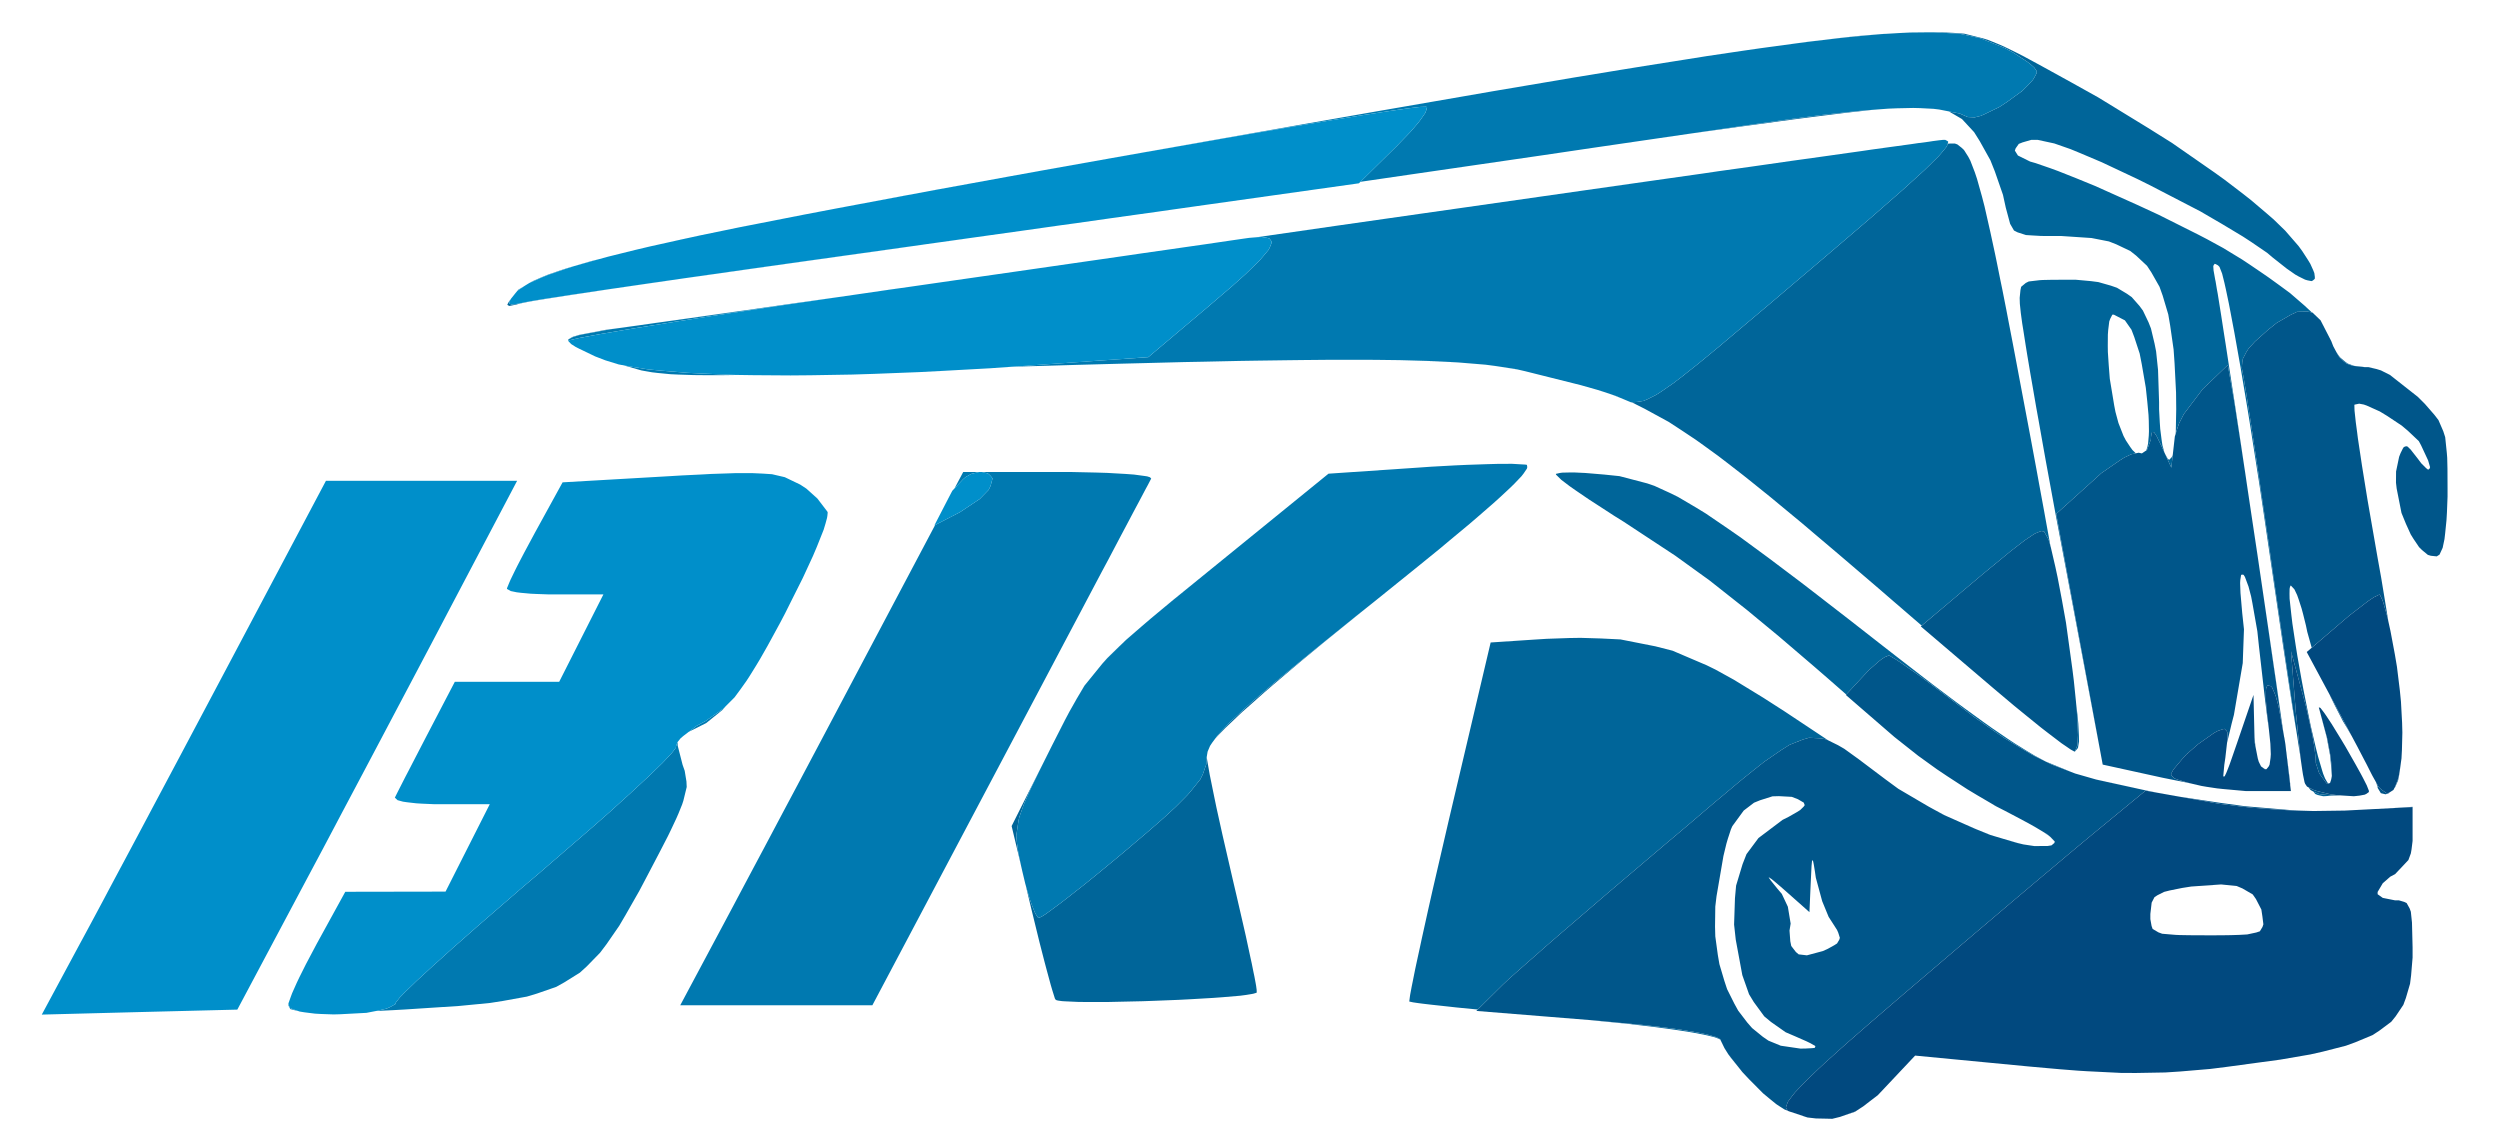
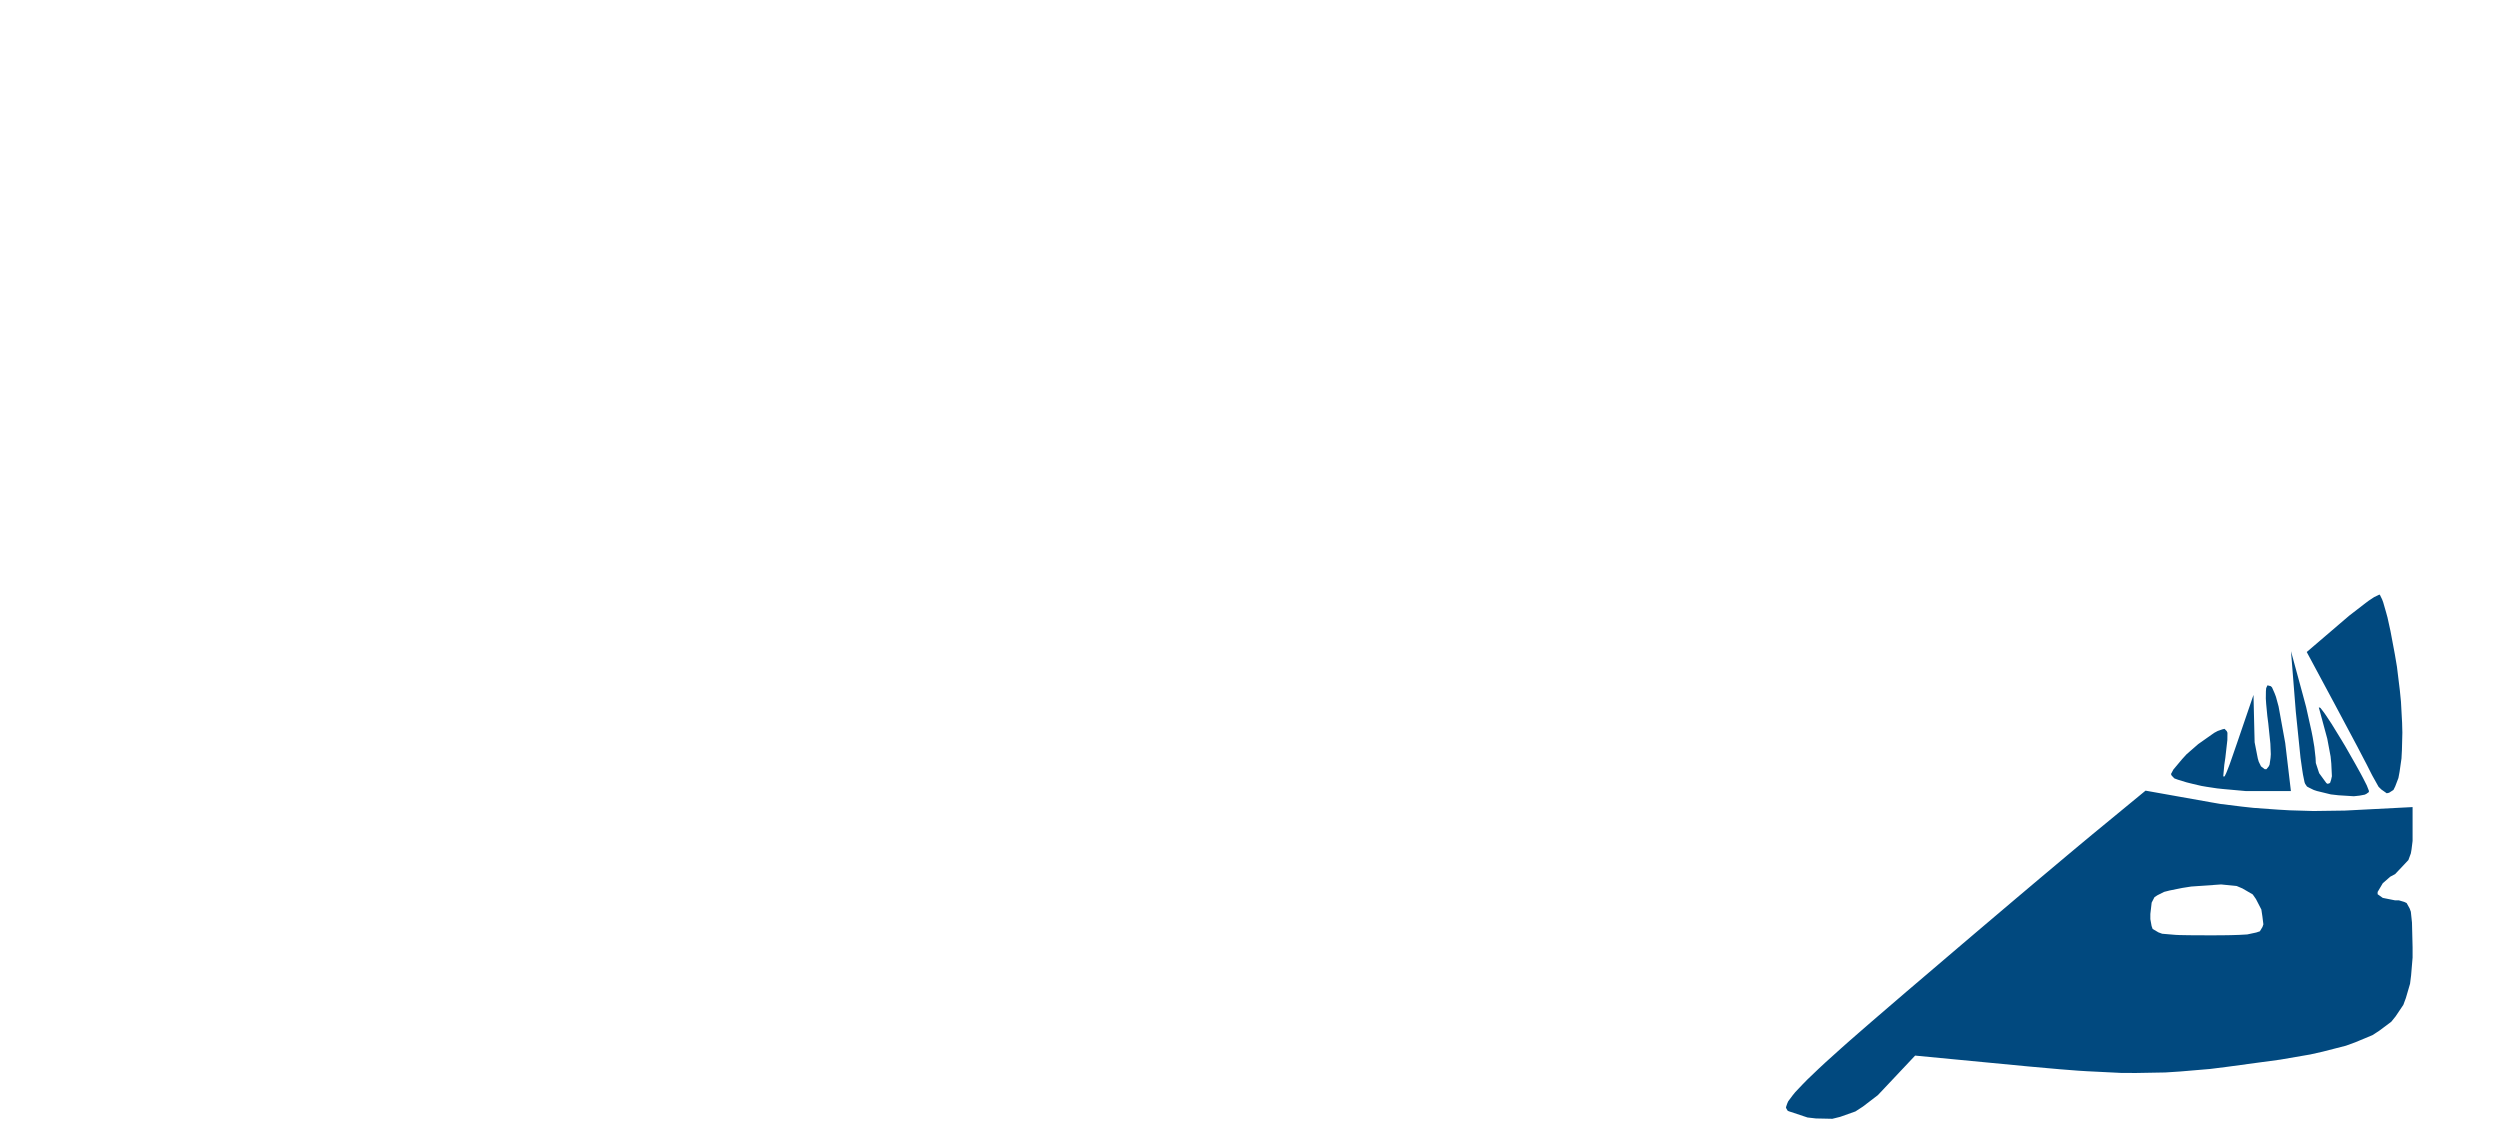
<svg xmlns="http://www.w3.org/2000/svg" width="286" height="131" viewBox="0 0 286 131">
  <g>
-     <path d="M 182.67,116.76 L 188.30,117.29 L 191.49,117.68 L 192.73,117.87 L 193.92,118.07 L 194.41,118.16 L 195.32,118.35 L 195.67,118.45 L 196.30,118.63 L 196.49,118.72 L 196.80,118.89 L 196.83,118.98 L 197.27,119.89 L 197.72,120.61 L 198.02,121.00 L 199.33,122.65 L 200.11,123.48 L 200.37,123.74 L 200.12,123.49 L 199.34,122.66 L 198.02,121.02 L 197.73,120.63 L 197.28,119.91 L 196.84,119.01 L 196.81,118.93 L 196.43,118.76 L 196.18,118.67 L 195.39,118.47 L 194.94,118.37 L 193.78,118.15 L 193.15,118.04 L 191.64,117.81 L 190.85,117.70 L 189.05,117.46 L 188.11,117.35 L 186.04,117.11 L 181.87,116.70 M 183.13,73.04 L 185.38,73.15 L 189.38,73.94 L 191.34,74.44 L 195.25,76.11 L 196.25,76.60 L 198.35,77.76 L 201.72,79.82 L 204.15,81.38 L 209.15,84.70 L 208.91,84.58 L 208.26,84.47 L 206.95,84.40 L 206.23,84.61 L 204.72,85.21 L 203.80,85.79 L 201.85,87.13 L 200.61,88.11 L 199.33,89.14 L 198.62,89.73 L 197.13,90.98 L 196.29,91.68 L 194.56,93.15 L 193.59,93.98 L 191.58,95.68 L 190.46,96.62 L 184.04,102.07 L 180.07,105.48 L 178.36,106.95 L 176.72,108.37 L 176.00,109.01 L 174.62,110.22 L 174.04,110.73 L 172.98,111.67 L 172.58,112.03 L 171.89,112.68 L 171.70,112.87 L 169.05,115.49 L 166.59,115.25 L 165.79,115.16 L 164.41,115.01 L 163.76,114.94 L 162.74,114.82 L 162.28,114.76 L 161.66,114.67 L 161.24,114.58 L 161.22,114.56 L 161.28,114.10 L 161.32,113.81 L 161.50,112.85 L 161.61,112.31 L 161.89,110.91 L 162.05,110.16 L 162.44,108.37 L 162.64,107.43 L 163.11,105.31 L 163.35,104.22 L 163.89,101.82 L 165.73,93.88 L 170.53,73.50 L 175.51,73.17 L 176.95,73.08 L 179.55,72.99 L 180.81,72.97 M 138.06,86.66 L 138.10,86.95 L 138.24,87.75 L 138.39,88.61 L 138.89,91.07 L 139.16,92.38 L 139.85,95.50 L 141.02,100.58 L 141.43,102.33 L 142.17,105.54 L 142.52,107.07 L 143.07,109.63 L 143.20,110.22 L 143.40,111.22 L 143.50,111.69 L 143.64,112.44 L 143.70,112.78 L 143.76,113.23 L 143.77,113.54 L 143.72,113.58 L 143.38,113.68 L 143.17,113.72 L 142.56,113.82 L 141.88,113.91 L 139.88,114.08 L 138.79,114.16 L 136.23,114.31 L 134.90,114.38 L 132.10,114.49 L 130.70,114.54 L 127.99,114.60 L 126.68,114.63 L 124.40,114.63 L 123.35,114.62 L 121.82,114.55 L 121.50,114.53 L 121.07,114.47 L 120.88,114.43 L 120.75,114.35 L 120.68,114.23 L 120.38,113.27 L 120.21,112.69 L 119.74,110.96 L 119.49,110.02 L 118.91,107.76 L 117.99,104.00 L 117.36,101.37 L 117.48,101.76 L 117.84,102.96 L 118.01,103.44 L 118.35,104.31 L 118.49,104.58 L 118.77,105.00 L 118.87,105.00 L 119.20,104.84 L 119.60,104.59 L 119.88,104.39 L 121.18,103.43 L 122.08,102.74 L 124.03,101.21 L 125.17,100.29 L 127.53,98.35 L 128.80,97.29 L 131.32,95.15 L 132.76,93.90 L 133.37,93.35 L 134.51,92.30 L 134.97,91.84 L 135.84,90.96 L 136.18,90.57 L 137.32,89.15 L 137.61,88.56 L 138.00,87.43 L 138.00,86.89 L 138.05,86.58 M 121.88,82.29 L 120.92,84.17 L 120.35,85.29 L 118.85,88.30 L 118.05,89.95 L 117.74,90.63 L 117.17,91.91 L 116.97,92.45 L 116.61,93.47 L 116.51,93.92 L 116.26,95.62 L 116.35,96.51 L 116.48,97.42 L 116.58,97.95 L 116.81,99.03 L 115.73,94.50 L 120.33,85.33 L 120.90,84.21 L 121.87,82.32 L 122.33,81.43 L 122.34,81.42 M 232.73,96.79 L 232.72,96.79 L 232.06,96.69 M 234.20,95.44 L 234.57,95.75 L 235.08,96.28 L 235.02,96.44 L 234.69,96.71 L 234.25,96.78 L 234.69,96.71 L 235.01,96.44 L 235.06,96.27 L 234.54,95.73 L 234.35,95.58 L 233.79,95.20 L 233.61,95.09 M 230.82,96.44 L 231.51,96.61 L 231.47,96.60 L 230.75,96.43 L 229.31,96.00 M 226.05,94.85 L 227.73,95.53 L 227.66,95.51 L 225.92,94.80 L 224.53,94.18 M 228.41,92.27 L 229.39,92.77 L 231.27,93.76 L 232.32,94.33 L 232.75,94.57 L 233.15,94.81 L 232.67,94.53 L 232.23,94.28 L 231.16,93.70 L 229.25,92.70 L 228.25,92.19 L 227.79,91.90 M 222.44,93.25 L 222.36,93.22 L 221.20,92.58 M 220.68,92.30 L 220.61,92.26 L 220.35,92.10 M 254.19,91.88 L 253.96,91.84 L 253.96,91.84 M 239.77,89.17 L 245.33,90.39 L 248.16,90.96 L 253.39,91.76 L 248.19,90.97 L 245.37,90.40 L 239.84,89.19 L 237.40,88.49 L 237.40,88.49 M 266.16,91.07 L 265.78,91.09 L 265.15,90.95 L 264.86,90.83 L 264.65,90.56 L 265.30,90.83 L 265.77,90.90 L 266.82,91.00 L 267.00,91.00 M 247.43,88.98 L 251.13,89.72 L 252.85,89.97 L 256.15,90.37 L 257.33,90.43 L 256.17,90.37 L 252.87,89.97 L 251.15,89.73 L 247.43,88.98 L 240.56,87.47 M 222.20,3.70 L 223.47,3.76 L 224.70,3.85 L 226.90,4.40 L 227.47,4.58 L 228.72,5.09 L 229.37,5.38 L 230.88,6.12 L 231.67,6.53 L 233.57,7.56 L 237.00,9.45 L 240.03,11.14 L 245.73,14.63 L 248.49,16.36 L 253.35,19.74 L 254.49,20.56 L 256.56,22.14 L 257.55,22.92 L 259.27,24.38 L 260.09,25.09 L 261.43,26.39 L 262.95,28.14 L 263.38,28.73 L 264.02,29.72 L 264.30,30.18 L 264.63,30.91 L 264.76,31.24 L 264.82,31.70 L 264.81,31.90 L 264.59,32.09 L 264.44,32.16 L 263.97,32.07 L 263.70,31.99 L 262.97,31.63 L 262.58,31.41 L 261.63,30.75 L 259.97,29.44 L 259.37,28.93 L 257.57,27.70 L 256.59,27.06 L 254.21,25.63 L 251.72,24.18 L 245.97,21.20 L 244.54,20.49 L 241.78,19.19 L 240.44,18.56 L 238.01,17.53 L 236.87,17.06 L 235.01,16.41 L 233.11,16.00 L 232.38,16.00 L 231.38,16.29 L 230.95,16.46 L 230.59,16.97 L 230.50,17.23 L 230.85,17.79 L 232.24,18.48 L 232.87,18.66 L 234.55,19.24 L 235.45,19.57 L 237.52,20.39 L 239.67,21.27 L 244.53,23.45 L 246.95,24.57 L 251.46,26.83 L 252.50,27.37 L 254.33,28.37 L 256.50,29.69 L 257.36,30.26 L 258.86,31.28 L 259.57,31.77 L 260.80,32.66 L 261.97,33.52 L 263.66,34.98 L 264.42,35.69 L 264.45,35.73 L 263.98,35.65 L 262.79,35.67 L 262.05,36.02 L 260.46,36.94 L 259.47,37.73 L 257.96,39.08 L 257.22,39.90 L 256.98,40.28 L 256.59,41.03 L 256.52,41.40 L 256.46,42.11 L 256.54,42.47 L 256.69,43.31 L 256.85,44.26 L 256.96,44.92 L 257.18,46.34 L 257.31,47.20 L 257.60,49.03 L 257.75,50.07 L 258.08,52.24 L 258.26,53.43 L 258.62,55.88 L 258.81,57.19 L 259.61,62.61 L 260.02,65.50 L 261.24,73.83 L 261.62,76.41 L 261.80,77.61 L 262.14,79.94 L 262.30,80.99 L 262.61,83.02 L 262.75,83.90 L 262.77,84.03 L 262.74,83.85 L 262.44,82.04 L 262.28,81.09 L 261.94,78.88 L 261.76,77.71 L 261.36,75.05 L 261.15,73.66 L 260.69,70.51 L 260.45,68.87 L 259.91,65.19 L 259.01,59.03 L 258.45,55.26 L 257.36,48.29 L 257.09,46.62 L 256.57,43.53 L 256.32,42.03 L 255.84,39.33 L 255.61,38.04 L 255.19,35.82 L 254.99,34.77 L 254.64,33.10 L 254.47,32.34 L 254.21,31.30 L 253.91,30.53 L 253.73,30.35 L 253.47,30.21 L 253.36,30.18 L 253.24,30.34 L 253.20,30.46 L 253.23,30.93 L 253.42,32.00 L 253.46,32.17 L 253.61,33.08 L 253.71,33.62 L 253.96,35.19 L 254.10,36.06 L 254.43,38.20 L 254.61,39.34 L 255.01,41.96 L 255.22,43.31 L 255.68,46.30 L 255.91,47.82 L 256.40,51.07 L 256.89,54.37 L 257.93,61.34 L 258.45,64.82 L 259.44,71.54 L 259.68,73.17 L 260.13,76.25 L 260.35,77.74 L 260.74,80.48 L 260.93,81.79 L 261.26,84.09 L 261.41,85.17 L 261.66,86.93 L 261.77,87.73 L 261.91,88.84 L 262.00,89.68 L 262.00,89.71 L 261.94,89.10 L 261.83,88.30 L 261.75,87.72 L 261.58,86.45 L 261.47,85.66 L 261.23,83.99 L 261.10,83.03 L 260.81,81.03 L 260.65,79.93 L 260.33,77.68 L 260.15,76.48 L 259.43,71.50 L 259.05,68.90 L 258.28,63.66 L 257.90,61.13 L 257.16,56.19 L 256.84,54.02 L 256.52,51.92 L 256.38,50.98 L 256.10,49.17 L 255.98,48.41 L 255.76,46.98 L 255.67,46.42 L 255.51,45.43 L 255.45,45.13 L 254.86,41.76 L 251.99,44.51 L 249.83,47.37 L 249.29,48.43 L 249.11,48.94 L 248.89,49.66 L 248.91,49.42 L 248.96,46.81 L 248.94,44.90 L 248.77,41.56 L 248.66,39.98 L 248.27,37.26 L 248.05,35.97 L 247.41,33.82 L 247.05,32.81 L 246.12,31.17 L 245.62,30.41 L 244.37,29.24 L 243.70,28.71 L 242.10,27.95 L 241.26,27.62 L 239.27,27.23 L 235.83,27.00 L 235.13,27.00 L 233.98,27.00 L 233.44,26.99 L 232.57,26.94 L 231.77,26.89 L 230.81,26.58 L 230.40,26.37 L 229.96,25.61 L 229.46,23.75 L 229.14,22.29 L 228.21,19.61 L 227.70,18.33 L 226.48,16.14 L 225.84,15.12 L 224.45,13.62 L 222.96,12.75 L 224.20,12.99 L 225.11,13.39 L 225.89,13.43 L 226.58,13.26 L 226.98,13.09 L 228.73,12.24 L 229.63,11.65 L 231.36,10.39 L 231.98,9.77 L 232.55,9.15 L 232.72,8.88 L 233.00,8.35 L 233.00,8.14 L 232.71,7.72 L 232.25,7.32 L 231.92,7.07 L 230.32,6.02 L 229.31,5.48 L 226.54,4.37 L 224.28,3.88 L 222.80,3.78 L 221.27,3.70 L 221.46,3.70 M 180.12,54.05 L 181.38,54.11 L 183.53,54.29 L 185.27,54.47 L 188.44,55.30 L 189.26,55.58 L 191.03,56.39 L 191.95,56.84 L 194.04,58.07 L 195.15,58.75 L 197.73,60.51 L 199.10,61.46 L 202.34,63.84 L 203.19,64.48 L 205.06,65.89 L 206.03,66.62 L 208.12,68.23 L 209.19,69.06 L 211.53,70.87 L 215.32,73.83 L 216.94,75.09 L 219.81,77.31 L 221.19,78.37 L 223.65,80.22 L 224.83,81.09 L 226.91,82.60 L 227.91,83.31 L 229.67,84.51 L 230.52,85.07 L 232.02,86.00 L 232.74,86.43 L 234.03,87.12 L 237.05,88.36 L 234.73,87.47 L 232.70,86.47 L 231.60,85.83 L 229.34,84.46 L 228.15,83.65 L 225.75,81.96 L 224.52,81.02 L 221.44,78.68 L 219.59,77.31 L 218.82,76.77 L 217.40,75.78 L 216.93,75.47 L 216.14,75.00 L 216.04,75.00 L 215.61,75.18 L 215.19,75.46 L 214.94,75.66 L 213.83,76.63 L 213.25,77.25 L 211.21,79.45 L 208.98,77.50 L 207.49,76.21 L 204.79,73.90 L 203.48,72.78 L 201.07,70.79 L 199.90,69.82 L 197.71,68.09 L 195.57,66.40 L 191.65,63.57 L 185.74,59.68 L 184.68,59.02 L 182.74,57.76 L 181.81,57.16 L 180.27,56.11 L 179.57,55.62 L 178.61,54.89 L 178.00,54.29 L 178.00,54.21 L 178.44,54.11 L 178.72,54.07 L 179.62,54.05 M 239.20,32.16 L 240.05,32.27 L 241.49,32.68 L 242.18,32.92 L 243.33,33.61 L 243.87,33.99 L 244.75,34.99 L 245.15,35.53 L 245.79,36.87 L 246.07,37.58 L 246.48,39.30 L 246.66,40.21 L 246.88,42.33 L 247.00,46.01 L 247.00,46.81 L 247.08,48.34 L 247.13,49.07 L 247.29,50.34 L 247.38,50.93 L 247.60,51.73 L 247.26,51.00 L 246.72,49.90 L 246.45,49.49 L 246.36,49.43 L 246.20,49.42 L 246.15,49.57 L 246.08,49.96 L 246.06,50.29 L 245.62,51.47 L 245.53,51.54 L 245.67,51.08 L 245.74,50.74 L 245.82,49.83 L 245.84,49.34 L 245.82,48.12 L 245.79,47.47 L 245.65,45.95 L 245.48,44.35 L 245.02,41.68 L 244.78,40.45 L 244.16,38.56 L 243.84,37.72 L 243.09,36.65 L 241.83,36.00 L 241.65,36.00 L 241.41,36.47 L 241.30,36.77 L 241.18,37.74 L 241.14,38.27 L 241.13,39.58 L 241.14,40.27 L 241.24,41.79 L 241.36,43.33 L 241.87,46.41 L 242.01,47.13 L 242.35,48.39 L 242.93,49.87 L 243.20,50.38 L 243.71,51.15 L 243.95,51.48 L 244.34,51.86 L 243.81,51.97 L 243.01,52.35 L 242.52,52.66 L 240.38,54.14 L 239.27,55.15 L 235.23,58.79 L 240.28,86.02 L 235.85,62.48 L 235.20,59.05 L 234.01,52.57 L 233.73,51.00 L 233.21,48.07 L 232.95,46.64 L 232.50,44.03 L 232.28,42.77 L 231.91,40.57 L 231.74,39.52 L 231.47,37.79 L 231.34,36.99 L 231.18,35.81 L 231.07,34.75 L 231.05,34.08 L 231.14,33.19 L 231.22,32.81 L 231.75,32.37 L 232.09,32.20 L 233.36,32.05 L 233.73,32.03 L 234.68,32.01 L 236.43,32.00 L 237.44,32.00 M 237.66,81.77 L 237.76,82.78 L 237.83,84.21 L 237.84,84.84 L 237.72,85.57 L 237.37,85.98 L 237.31,85.98 L 237.15,85.88 L 237.31,85.97 L 237.37,85.97 L 237.66,85.24 L 237.72,84.08 L 237.69,83.23 L 237.59,81.37 L 237.52,80.56 M 152.80,72.39 L 151.42,73.51 L 148.95,75.55 L 147.76,76.55 L 145.66,78.33 L 144.65,79.20 L 142.94,80.72 L 142.12,81.44 L 140.80,82.69 L 140.18,83.28 L 139.25,84.24 L 139.05,84.46 L 139.30,84.12 L 139.75,83.62 L 140.76,82.56 L 141.45,81.92 L 142.95,80.54 L 143.92,79.70 L 145.99,77.93 L 147.28,76.87 L 150.02,74.62 L 151.66,73.29 L 155.14,70.48 L 157.19,68.85 L 155.64,70.09 M 122.95,80.34 L 123.20,79.90 L 123.21,79.89 M 123.30,79.74 L 124.07,78.43 L 124.08,78.43 M 131.63,70.78 L 130.65,71.62 L 128.81,73.22 L 128.07,73.93 L 126.68,75.29 L 126.11,75.92 L 125.14,77.12 L 126.10,75.93 L 126.67,75.29 L 128.06,73.93 L 128.81,73.23 L 130.64,71.63 L 131.63,70.78 L 134.04,68.79 L 138.46,65.18 L 134.04,68.78 M 223.92,16.52 L 224.43,16.92 L 224.68,17.16 L 225.17,17.93 L 225.41,18.39 L 225.92,19.71 L 226.17,20.46 L 226.74,22.49 L 227.03,23.61 L 227.69,26.52 L 227.86,27.31 L 228.24,29.07 L 228.43,29.99 L 228.84,32.03 L 229.06,33.09 L 229.52,35.42 L 229.75,36.63 L 230.26,39.27 L 230.52,40.64 L 231.08,43.62 L 232.00,48.49 L 232.34,50.30 L 232.97,53.69 L 233.27,55.34 L 233.84,58.43 L 234.11,59.93 L 234.58,62.51 L 234.36,61.73 L 233.84,60.80 L 233.53,60.75 L 233.31,60.83 L 232.80,61.04 L 232.44,61.27 L 231.64,61.81 L 231.10,62.22 L 229.94,63.12 L 229.19,63.74 L 227.57,65.07 L 226.56,65.91 L 224.42,67.71 L 223.12,68.81 L 219.84,71.57 L 216.57,68.75 L 214.87,67.28 L 211.76,64.62 L 210.25,63.33 L 207.51,61.01 L 206.18,59.88 L 203.75,57.87 L 202.58,56.90 L 200.43,55.17 L 199.39,54.34 L 197.48,52.86 L 196.55,52.15 L 194.84,50.91 L 194.00,50.31 L 192.44,49.27 L 190.91,48.27 L 188.14,46.76 L 186.77,46.07 L 186.66,46.02 L 187.30,45.98 L 188.03,45.86 L 188.48,45.67 L 189.45,45.18 L 190.09,44.77 L 191.46,43.82 L 192.35,43.14 L 194.27,41.62 L 195.50,40.61 L 196.77,39.56 L 197.48,38.96 L 198.95,37.72 L 199.77,37.03 L 201.47,35.60 L 202.41,34.81 L 204.35,33.16 L 205.41,32.26 L 208.32,29.79 L 210.10,28.27 L 210.92,27.57 L 213.98,24.95 L 215.23,23.86 L 217.55,21.83 L 218.46,21.01 L 220.12,19.50 L 220.72,18.92 L 221.79,17.86 L 222.12,17.48 L 222.67,16.81 L 222.78,16.59 L 222.82,16.44 L 223.11,16.42 L 223.64,16.42 M 248.00,52.50 L 248.16,52.60 L 248.42,52.33 L 248.54,52.13 L 248.57,51.99 L 248.40,53.50 L 247.68,51.92 M 273.41,42.90 L 276.60,45.40 L 277.06,45.86 L 276.60,45.40 L 273.40,42.90 M 184.84,45.29 L 185.26,45.47 L 185.60,45.61 L 184.46,45.16 M 272.39,42.38 L 272.71,42.54 L 272.38,42.38 M 270.99,42.00 L 271.91,42.23 L 272.21,42.32 L 271.88,42.22 L 270.94,42.00 M 163.32,41.29 L 164.26,41.33 L 166.09,41.42 L 166.90,41.47 L 169.94,41.72 L 171.17,41.88 L 173.49,42.24 L 173.62,42.27 L 171.28,41.90 L 170.04,41.73 L 167.01,41.48 L 166.19,41.42 L 164.37,41.33 L 163.43,41.29 L 161.70,41.24 M 267.69,40.87 L 268.28,41.37 L 268.58,41.59 L 269.30,41.85 L 270.58,42.00 L 270.51,42.00 L 269.17,41.86 L 268.45,41.60 L 268.16,41.37 L 267.61,40.84 L 267.37,40.45 L 267.24,40.21 L 267.44,40.52 M 160.12,41.20 L 160.14,41.20 L 159.76,41.20 M 102.12,33.10 L 100.21,33.37 L 96.45,33.91 L 94.68,34.16 L 91.21,34.65 L 89.59,34.88 L 86.44,35.33 L 84.99,35.54 L 82.18,35.94 L 80.91,36.12 L 78.46,36.46 L 77.39,36.61 L 75.34,36.90 L 74.48,37.02 L 72.85,37.25 L 72.20,37.34 L 71.03,37.51 L 70.61,37.56 L 69.91,37.66 L 69.75,37.68 L 66.40,38.30 L 65.62,38.53 L 65.37,38.64 L 65.00,38.85 L 65.00,38.93 L 65.00,38.93 L 65.00,38.84 L 65.34,38.63 L 65.55,38.52 L 66.25,38.31 L 69.25,37.74 L 69.40,37.72 L 70.07,37.63 L 70.47,37.58 L 71.62,37.42 L 72.26,37.33 L 73.87,37.11 L 74.73,36.98 L 76.77,36.70 L 77.84,36.55 L 80.28,36.20 L 81.55,36.02 L 84.37,35.62 L 85.82,35.42 L 88.99,34.97 L 90.61,34.74 L 94.10,34.24 L 95.88,33.99 L 99.66,33.45 L 101.59,33.17 L 103.35,32.92 M 72.75,32.64 L 69.73,33.08 L 68.28,33.30 L 65.76,33.68 L 64.57,33.86 L 62.65,34.16 L 61.77,34.30 L 60.52,34.51 L 59.51,34.72 L 59.07,34.84 L 58.50,34.96 L 58.26,35.00 L 58.09,34.91 L 58.04,34.84 L 58.23,34.49 L 58.43,34.23 L 58.35,34.36 L 58.22,34.69 L 58.30,34.76 L 58.55,34.84 L 58.85,34.81 L 59.55,34.69 L 60.08,34.57 L 61.15,34.38 L 62.42,34.17 L 63.31,34.04 L 65.22,33.75 L 66.40,33.57 L 68.88,33.20 L 70.31,32.99 L 73.27,32.56 L 74.32,32.41 M 58.96,33.55 L 58.84,33.70 L 58.89,33.63 L 59.24,33.21 M 74.46,28.19 L 74.69,28.14 L 74.72,28.13 M 144.50,15.02 L 132.66,17.11 L 125.33,18.42 L 121.93,19.03 L 115.31,20.22 L 112.25,20.78 L 106.31,21.86 L 103.59,22.37 L 98.29,23.36 L 95.87,23.82 L 91.18,24.72 L 89.06,25.14 L 84.94,25.96 L 83.09,26.34 L 79.52,27.08 L 77.92,27.43 L 76.55,27.73 L 77.75,27.46 L 79.34,27.12 L 82.90,26.38 L 84.75,26.00 L 88.86,25.18 L 90.98,24.76 L 95.67,23.86 L 98.09,23.40 L 103.40,22.40 L 106.13,21.90 L 112.09,20.81 L 115.15,20.25 L 121.80,19.05 L 125.21,18.44 L 132.59,17.12 L 144.50,15.02 L 147.51,14.49 L 147.51,14.49 M 213.74,12.62 L 211.92,12.82 L 210.97,12.93 L 208.80,13.20 L 207.67,13.34 L 205.11,13.67 L 203.78,13.85 L 200.78,14.26 L 199.23,14.47 L 195.77,14.95 L 193.98,15.20 L 192.35,15.43 L 193.54,15.26 L 199.50,14.38 L 205.09,13.59 L 208.37,13.16 L 209.81,13.00 L 212.56,12.70 L 213.75,12.60 L 214.25,12.56 M 215.25,3.90 L 213.99,4.01 L 211.36,4.26 L 209.88,4.42 L 206.79,4.79 L 205.14,5.01 L 206.67,4.80 L 210.52,4.34 L 212.33,4.14 L 215.31,3.89 L 215.94,3.86 Z" fill="rgba(0,101,153,1)" />
-     <path d="M 77.53,85.31 L 78.09,87.50 L 78.33,88.18 L 78.53,89.40 L 78.56,90.03 L 78.18,91.59 L 78.04,92.02 L 77.62,93.06 L 77.38,93.61 L 76.76,94.93 L 76.42,95.63 L 75.56,97.30 L 74.00,100.28 L 73.14,101.91 L 71.59,104.63 L 70.84,105.91 L 69.39,108.01 L 68.65,108.99 L 67.13,110.55 L 66.34,111.27 L 64.56,112.38 L 63.63,112.90 L 61.44,113.66 L 60.28,114.01 L 57.52,114.51 L 56.05,114.74 L 52.54,115.08 L 46.25,115.49 L 45.01,115.56 L 43.00,115.66 L 43.11,115.64 L 44.21,115.39 L 44.58,115.23 L 45.22,114.88 L 45.29,114.68 L 45.72,114.13 L 46.31,113.52 L 46.75,113.10 L 47.70,112.18 L 48.30,111.63 L 49.58,110.45 L 50.33,109.78 L 51.88,108.38 L 52.75,107.62 L 54.53,106.05 L 55.50,105.21 L 59.53,101.72 L 61.71,99.87 L 67.87,94.55 L 69.71,92.93 L 70.54,92.18 L 72.15,90.72 L 72.86,90.06 L 74.21,88.81 L 74.76,88.28 L 75.80,87.27 L 76.18,86.87 L 76.86,86.14 L 77.05,85.90 L 77.34,85.50 L 77.32,85.44 L 77.49,84.92 L 77.51,84.89 M 33.50,115.45 L 34.09,115.65 L 33.67,115.56 L 33.21,115.44 L 33.00,115.04 L 33.00,114.93 L 33.18,115.31 M 121.15,54.00 L 122.66,54.00 L 125.38,54.06 L 126.67,54.10 L 128.78,54.22 L 129.73,54.29 L 131.00,54.46 L 131.25,54.50 L 131.56,54.60 L 131.70,54.75 L 131.67,54.80 L 131.30,55.51 L 131.06,55.95 L 130.30,57.39 L 129.87,58.19 L 128.77,60.27 L 128.18,61.38 L 126.79,64.02 L 126.05,65.40 L 124.40,68.52 L 123.55,70.13 L 121.69,73.64 L 120.74,75.44 L 118.72,79.26 L 115.55,85.25 L 99.80,115.00 L 77.82,115.00 L 82.76,105.75 L 83.10,105.11 L 83.98,103.46 L 84.45,102.57 L 85.56,100.48 L 86.14,99.39 L 87.44,96.95 L 88.11,95.69 L 89.55,92.97 L 91.02,90.21 L 94.19,84.23 L 98.94,75.25 L 106.98,60.06 L 109.83,58.59 L 112.09,57.08 L 113.10,56.04 L 113.32,55.59 L 113.55,54.73 L 113.33,54.45 L 113.07,54.20 L 112.84,54.12 L 112.34,54.00 L 111.99,54.00 L 111.09,54.22 L 110.46,54.58 L 110.15,54.85 L 109.20,55.87 L 110.19,54.00 M 174.52,53.15 L 174.68,53.18 L 174.72,53.44 L 174.68,53.61 L 174.30,54.17 L 174.06,54.48 L 173.24,55.34 L 172.77,55.80 L 171.50,56.98 L 170.80,57.61 L 169.05,59.13 L 168.12,59.93 L 165.87,61.80 L 164.69,62.79 L 161.93,65.03 L 157.19,68.85 L 155.14,70.48 L 151.66,73.29 L 150.02,74.62 L 147.28,76.87 L 145.99,77.93 L 143.92,79.70 L 142.95,80.54 L 141.45,81.92 L 140.76,82.56 L 139.75,83.62 L 139.30,84.12 L 138.69,84.94 L 138.43,85.33 L 138.15,85.99 L 138.00,86.89 L 138.00,87.43 L 137.61,88.56 L 137.32,89.15 L 136.18,90.57 L 135.84,90.96 L 134.97,91.84 L 134.51,92.30 L 133.37,93.35 L 132.76,93.90 L 131.32,95.15 L 128.80,97.29 L 127.53,98.35 L 125.17,100.29 L 124.03,101.21 L 122.08,102.74 L 121.18,103.43 L 119.88,104.39 L 119.60,104.59 L 119.20,104.84 L 118.87,105.00 L 118.77,105.00 L 118.49,104.58 L 118.35,104.31 L 118.01,103.44 L 117.84,102.96 L 117.48,101.76 L 117.30,101.13 L 116.96,99.71 L 116.81,99.05 L 116.58,97.95 L 116.48,97.42 L 116.35,96.51 L 116.26,95.62 L 116.51,93.92 L 116.61,93.47 L 116.97,92.45 L 117.17,91.91 L 117.74,90.63 L 118.05,89.95 L 118.85,88.30 L 120.35,85.29 L 120.92,84.17 L 121.88,82.29 L 122.35,81.40 L 123.21,79.88 L 124.08,78.42 L 126.11,75.92 L 126.68,75.29 L 128.07,73.93 L 128.81,73.22 L 130.65,71.62 L 131.63,70.78 L 134.04,68.78 L 138.46,65.18 L 151.98,54.19 L 162.31,53.49 L 163.73,53.39 L 166.47,53.24 L 167.80,53.18 L 170.16,53.10 L 171.27,53.07 L 172.97,53.06 M 82.67,81.20 L 80.79,82.72 L 78.79,83.72 L 79.67,83.05 L 80.69,82.50 L 82.74,81.07 L 83.00,80.81 M 89.84,70.12 L 89.23,71.28 L 88.71,72.23 L 89.24,71.26 L 89.78,70.23 L 90.61,68.57 M 94.64,58.51 L 94.68,58.61 L 94.68,58.61 L 94.65,58.53 L 93.51,57.04 L 92.25,55.90 L 93.51,57.03 M 222.79,16.13 L 222.88,16.22 L 222.78,16.59 L 222.67,16.81 L 222.12,17.48 L 221.79,17.86 L 220.72,18.92 L 220.12,19.50 L 218.46,21.01 L 217.55,21.83 L 215.23,23.86 L 213.98,24.95 L 210.92,27.57 L 210.10,28.27 L 208.32,29.79 L 205.41,32.26 L 204.35,33.16 L 202.41,34.81 L 201.47,35.60 L 199.77,37.03 L 198.95,37.72 L 197.48,38.96 L 196.77,39.56 L 195.50,40.61 L 194.27,41.62 L 192.35,43.14 L 191.46,43.82 L 190.09,44.77 L 189.45,45.18 L 188.48,45.67 L 188.03,45.86 L 187.30,45.98 L 186.60,46.03 L 185.26,45.47 L 184.84,45.29 L 183.47,44.83 L 182.71,44.59 L 180.84,44.06 L 174.49,42.47 L 173.49,42.24 L 171.17,41.88 L 169.94,41.72 L 166.90,41.47 L 166.09,41.42 L 164.26,41.33 L 163.32,41.29 L 161.21,41.23 L 160.12,41.20 L 157.68,41.17 L 156.42,41.16 L 153.62,41.16 L 152.17,41.16 L 148.96,41.19 L 147.31,41.21 L 143.66,41.26 L 141.77,41.29 L 137.64,41.38 L 135.51,41.42 L 130.85,41.54 L 128.46,41.60 L 123.24,41.74 L 120.55,41.82 L 115.60,41.96 L 116.10,41.93 L 131.36,40.86 L 138.10,35.18 L 140.93,32.76 L 142.46,31.39 L 143.05,30.82 L 144.12,29.77 L 144.49,29.34 L 145.13,28.57 L 145.28,28.27 L 145.48,27.75 L 145.43,27.57 L 145.22,27.28 L 144.96,27.21 L 144.35,27.11 L 143.90,27.13 L 143.77,27.14 L 147.95,26.54 L 153.00,25.81 L 162.73,24.42 L 167.51,23.74 L 176.54,22.45 L 180.95,21.82 L 189.10,20.66 L 191.07,20.38 L 194.81,19.85 L 196.64,19.58 L 200.09,19.10 L 201.77,18.86 L 204.90,18.41 L 206.42,18.20 L 209.21,17.81 L 210.55,17.62 L 212.97,17.28 L 214.13,17.11 L 216.15,16.83 L 217.11,16.70 L 218.71,16.48 L 219.45,16.37 L 220.61,16.22 L 221.13,16.14 L 221.82,16.05 L 222.29,16.00 L 222.53,16.00 M 71.84,41.89 L 74.16,42.26 L 75.60,42.40 L 78.65,42.65 L 80.42,42.74 L 84.12,42.89 L 84.51,42.89 L 84.19,42.90 L 82.80,42.92 L 80.48,42.92 L 79.38,42.91 L 77.57,42.85 L 76.71,42.81 L 75.27,42.67 L 74.58,42.59 L 73.39,42.38 L 71.39,41.81 M 94.37,34.21 L 89.68,34.90 L 87.48,35.23 L 83.20,35.88 L 81.24,36.18 L 77.46,36.77 L 75.80,37.04 L 72.62,37.55 L 71.30,37.77 L 68.83,38.19 L 67.90,38.36 L 66.24,38.67 L 65.75,38.78 L 65.01,38.96 L 65.00,38.94 L 65.00,38.85 L 65.37,38.64 L 65.62,38.53 L 66.40,38.30 L 69.75,37.68 L 69.91,37.66 L 70.61,37.56 L 71.03,37.51 L 72.20,37.34 L 72.85,37.25 L 74.48,37.02 L 75.34,36.90 L 77.39,36.61 L 78.46,36.46 L 80.91,36.12 L 82.18,35.94 L 84.99,35.54 L 86.44,35.33 L 89.59,34.88 L 91.21,34.65 L 94.68,34.16 L 96.45,33.91 L 97.63,33.74 M 108.91,27.52 L 101.70,28.54 L 91.50,29.97 L 87.51,30.53 L 80.05,31.59 L 78.25,31.84 L 74.90,32.33 L 73.27,32.56 L 70.31,32.99 L 68.88,33.20 L 66.40,33.57 L 65.22,33.75 L 63.31,34.04 L 62.42,34.17 L 61.15,34.38 L 60.08,34.57 L 61.15,34.38 L 62.42,34.17 L 63.31,34.04 L 65.22,33.74 L 66.40,33.57 L 68.88,33.20 L 70.31,32.99 L 73.27,32.56 L 74.90,32.32 L 78.25,31.84 L 80.05,31.58 L 87.51,30.52 L 91.50,29.96 L 104.14,28.19 L 110.23,27.34 M 68.19,29.74 L 65.66,30.45 L 64.62,30.79 L 62.67,31.46 L 61.91,31.77 L 60.55,32.38 L 60.70,32.29 L 61.12,32.08 L 62.19,31.62 L 62.76,31.39 L 64.16,30.91 L 64.90,30.67 L 66.67,30.15 L 67.60,29.88 L 68.63,29.62 M 70.90,29.03 L 70.90,29.03 L 70.90,29.03 M 221.26,3.70 L 222.80,3.78 L 224.28,3.88 L 226.54,4.37 L 229.31,5.48 L 230.32,6.02 L 231.92,7.07 L 232.25,7.32 L 232.71,7.72 L 233.00,8.14 L 233.00,8.35 L 232.72,8.88 L 232.55,9.15 L 231.98,9.77 L 231.36,10.39 L 229.63,11.65 L 228.73,12.24 L 226.98,13.09 L 226.58,13.26 L 225.89,13.43 L 225.11,13.39 L 224.20,12.99 L 221.85,12.53 L 221.20,12.45 L 219.67,12.37 L 218.87,12.35 L 217.01,12.39 L 216.02,12.43 L 213.75,12.60 L 212.56,12.70 L 209.81,13.00 L 208.37,13.16 L 205.09,13.59 L 199.50,14.38 L 193.54,15.26 L 182.24,16.91 L 176.70,17.73 L 166.19,19.26 L 161.03,20.01 L 155.63,20.80 L 159.76,16.74 L 161.36,15.08 L 162.22,14.08 L 162.53,13.67 L 163.05,12.92 L 163.15,12.66 L 163.26,12.25 L 163.13,12.21 L 162.49,12.23 L 161.62,12.33 L 160.99,12.41 L 159.59,12.61 L 158.70,12.74 L 156.82,13.03 L 155.72,13.20 L 153.40,13.58 L 152.10,13.79 L 149.40,14.24 L 147.92,14.48 L 144.89,15.00 L 143.27,15.27 L 139.95,15.84 L 138.20,16.15 L 131.92,17.24 L 132.66,17.11 L 144.50,15.02 L 148.75,14.27 L 156.57,12.90 L 160.38,12.24 L 167.37,11.03 L 170.77,10.44 L 176.98,9.39 L 179.99,8.88 L 185.47,7.98 L 188.13,7.55 L 192.93,6.79 L 195.25,6.42 L 199.43,5.80 L 201.45,5.51 L 205.05,5.02 L 206.79,4.79 L 209.88,4.42 L 211.36,4.26 L 213.99,4.01 L 215.25,3.90 L 217.46,3.77 L 218.52,3.72 L 220.37,3.70 M 59.98,32.73 L 59.19,33.27 L 58.96,33.55 L 59.30,33.14 Z" fill="rgba(0,121,176,1)" />
-     <path d="M 48.23,55.00 L 59.16,55.00 L 51.13,70.25 L 50.58,71.30 L 49.36,73.62 L 48.73,74.81 L 47.39,77.35 L 46.02,79.94 L 43.12,85.43 L 41.67,88.17 L 38.86,93.47 L 38.18,94.76 L 36.90,97.18 L 35.13,100.50 L 27.15,115.50 L 15.97,115.78 L 4.78,116.07 L 9.24,107.78 L 9.55,107.21 L 10.38,105.67 L 10.83,104.83 L 11.91,102.81 L 12.47,101.75 L 13.75,99.35 L 14.42,98.10 L 15.86,95.40 L 17.33,92.63 L 20.57,86.54 L 25.50,77.25 L 37.29,55.00 M 86.15,54.13 L 87.27,54.18 L 88.32,54.25 L 89.78,54.59 L 91.55,55.44 L 92.25,55.90 L 93.51,57.04 L 94.65,58.53 L 94.69,58.63 L 94.65,59.03 L 94.61,59.26 L 94.44,59.89 L 94.23,60.59 L 93.45,62.55 L 93.00,63.61 L 91.84,66.12 L 89.78,70.23 L 89.24,71.26 L 88.26,73.06 L 87.79,73.92 L 86.94,75.41 L 86.52,76.11 L 85.77,77.32 L 85.40,77.89 L 84.71,78.86 L 84.03,79.78 L 82.74,81.07 L 80.69,82.50 L 79.67,83.05 L 78.18,84.19 L 77.87,84.45 L 77.49,84.92 L 77.32,85.44 L 77.34,85.50 L 77.05,85.90 L 76.86,86.14 L 76.18,86.87 L 75.80,87.27 L 74.76,88.28 L 74.21,88.81 L 72.86,90.06 L 72.15,90.72 L 70.54,92.18 L 69.71,92.93 L 67.87,94.55 L 61.71,99.87 L 59.53,101.72 L 55.50,105.21 L 54.53,106.05 L 52.75,107.62 L 51.88,108.38 L 50.33,109.78 L 49.58,110.45 L 48.30,111.63 L 47.70,112.18 L 46.75,113.10 L 46.31,113.52 L 45.72,114.13 L 45.29,114.68 L 45.22,114.88 L 44.58,115.23 L 44.21,115.39 L 43.11,115.64 L 41.92,115.87 L 38.91,116.03 L 38.16,116.05 L 36.72,116.00 L 36.03,115.96 L 34.83,115.81 L 34.28,115.72 L 33.50,115.45 L 33.18,115.31 L 33.00,114.93 L 33.00,114.78 L 33.26,114.05 L 33.42,113.62 L 33.95,112.43 L 34.25,111.80 L 34.99,110.32 L 36.25,107.94 L 39.50,102.02 L 50.97,102.00 L 53.50,97.00 L 56.03,92.00 L 49.66,92.00 L 48.29,91.94 L 47.63,91.90 L 46.58,91.78 L 46.10,91.71 L 45.48,91.54 L 45.17,91.25 L 45.22,91.15 L 45.56,90.47 L 45.77,90.06 L 46.37,88.88 L 46.70,88.25 L 47.48,86.74 L 48.77,84.25 L 52.03,78.00 L 63.97,78.00 L 66.50,73.00 L 69.03,68.00 L 62.76,68.00 L 61.37,67.95 L 60.72,67.92 L 59.62,67.82 L 59.12,67.76 L 58.44,67.62 L 58.00,67.38 L 58.00,67.29 L 58.25,66.68 L 58.41,66.31 L 58.93,65.24 L 59.22,64.66 L 59.95,63.26 L 61.18,60.97 L 64.36,55.18 L 76.67,54.47 L 78.00,54.39 L 80.27,54.28 L 81.35,54.22 L 83.17,54.16 L 84.03,54.13 L 85.47,54.13 M 112.84,54.12 L 113.07,54.20 L 113.33,54.45 L 113.55,54.73 L 113.32,55.59 L 113.10,56.04 L 112.09,57.08 L 109.83,58.59 L 106.89,60.11 L 108.47,57.05 L 108.94,56.15 L 110.15,54.85 L 110.46,54.58 L 111.09,54.22 L 111.99,54.00 L 112.34,54.00 M 144.96,27.21 L 145.22,27.28 L 145.43,27.57 L 145.48,27.75 L 145.28,28.27 L 145.13,28.57 L 144.49,29.34 L 144.12,29.77 L 143.05,30.82 L 142.46,31.39 L 140.93,32.76 L 138.10,35.18 L 131.36,40.86 L 116.10,41.93 L 113.29,42.13 L 107.83,42.43 L 105.14,42.57 L 100.01,42.77 L 97.48,42.85 L 92.75,42.93 L 90.44,42.95 L 86.18,42.92 L 84.12,42.89 L 80.42,42.74 L 78.65,42.65 L 75.60,42.40 L 74.16,42.26 L 71.84,41.89 L 70.77,41.69 L 69.25,41.22 L 68.08,40.77 L 66.25,39.89 L 65.86,39.69 L 65.34,39.36 L 65.00,39.00 L 65.00,38.96 L 65.75,38.78 L 66.24,38.67 L 67.90,38.36 L 68.83,38.19 L 71.30,37.77 L 72.62,37.55 L 75.80,37.04 L 77.46,36.77 L 81.24,36.18 L 83.20,35.88 L 87.48,35.23 L 89.68,34.90 L 94.37,34.21 L 101.75,33.14 L 104.28,32.78 L 109.21,32.07 L 111.65,31.72 L 116.32,31.05 L 118.61,30.72 L 122.91,30.10 L 125.00,29.80 L 128.81,29.25 L 130.65,28.98 L 133.87,28.52 L 135.39,28.30 L 137.91,27.94 L 139.06,27.77 L 140.76,27.52 L 142.27,27.30 L 142.91,27.21 L 143.90,27.13 L 144.35,27.11 M 163.26,12.25 L 163.15,12.66 L 163.05,12.92 L 162.53,13.67 L 162.22,14.08 L 161.36,15.08 L 159.76,16.74 L 155.46,20.97 L 137.98,23.43 L 136.78,23.60 L 133.88,24.01 L 132.35,24.23 L 128.90,24.71 L 127.12,24.96 L 123.25,25.51 L 121.28,25.78 L 117.12,26.37 L 112.90,26.96 L 104.14,28.19 L 91.50,29.96 L 87.51,30.52 L 80.05,31.58 L 78.25,31.84 L 74.90,32.32 L 73.27,32.56 L 70.31,32.99 L 68.88,33.20 L 66.40,33.57 L 65.22,33.74 L 63.31,34.04 L 62.42,34.17 L 61.15,34.38 L 60.08,34.57 L 59.55,34.69 L 58.85,34.81 L 58.55,34.84 L 58.30,34.76 L 58.22,34.69 L 58.35,34.36 L 58.47,34.16 L 58.96,33.55 L 59.19,33.27 L 60.04,32.69 L 60.53,32.39 L 61.91,31.77 L 62.67,31.46 L 64.62,30.79 L 65.66,30.45 L 68.19,29.74 L 69.54,29.37 L 72.68,28.59 L 74.33,28.20 L 78.12,27.36 L 80.09,26.93 L 84.55,26.01 L 92.00,24.55 L 95.67,23.85 L 103.45,22.39 L 107.38,21.66 L 115.37,20.20 L 119.35,19.48 L 127.15,18.09 L 130.99,17.41 L 138.20,16.15 L 139.95,15.84 L 143.27,15.27 L 144.89,15.00 L 147.92,14.48 L 149.40,14.24 L 152.10,13.79 L 153.40,13.58 L 155.72,13.20 L 156.82,13.03 L 158.70,12.74 L 159.59,12.61 L 160.99,12.41 L 161.62,12.33 L 162.49,12.23 L 163.13,12.21 Z" fill="rgba(0,143,202,1)" />
-     <path d="M 209.57,127.99 L 209.52,128.00 L 208.90,127.97 M 210.43,127.79 L 210.38,127.80 L 210.44,127.79 M 206.63,127.79 L 206.60,127.79 L 206.19,127.64 M 214.80,125.31 L 213.07,126.62 L 212.21,127.19 L 210.94,127.62 L 212.26,127.15 L 213.12,126.59 L 214.82,125.29 M 216.93,75.47 L 217.40,75.78 L 218.82,76.77 L 219.59,77.31 L 221.44,78.68 L 224.52,81.02 L 225.75,81.96 L 228.15,83.65 L 229.34,84.46 L 231.60,85.83 L 232.70,86.47 L 234.73,87.47 L 237.40,88.49 L 239.84,89.19 L 245.37,90.40 L 246.75,90.68 L 245.45,90.45 L 239.35,95.47 L 237.81,96.75 L 236.53,97.82 L 235.78,98.45 L 234.21,99.77 L 233.34,100.50 L 231.54,102.02 L 230.58,102.83 L 226.57,106.23 L 224.44,108.04 L 220.16,111.69 L 218.07,113.47 L 213.93,117.03 L 211.59,119.07 L 210.62,119.93 L 208.81,121.56 L 208.09,122.23 L 206.76,123.50 L 206.26,124.01 L 205.37,124.95 L 205.07,125.32 L 204.57,125.99 L 204.46,126.24 L 204.31,126.68 L 204.36,126.82 L 204.51,127.06 L 204.42,127.03 L 204.16,126.93 L 203.53,126.53 L 203.20,126.31 L 202.46,125.71 L 201.70,125.08 L 200.11,123.48 L 199.33,122.65 L 198.02,121.00 L 197.72,120.61 L 197.27,119.89 L 196.83,118.98 L 196.80,118.89 L 196.49,118.72 L 196.30,118.63 L 195.67,118.45 L 195.32,118.35 L 194.41,118.16 L 193.92,118.07 L 192.73,117.87 L 191.49,117.68 L 188.30,117.29 L 182.67,116.76 L 168.89,115.65 L 171.70,112.87 L 171.89,112.68 L 172.58,112.03 L 172.98,111.67 L 174.04,110.73 L 174.62,110.22 L 176.00,109.01 L 176.72,108.37 L 178.36,106.95 L 180.07,105.48 L 184.04,102.07 L 190.46,96.62 L 191.58,95.68 L 193.59,93.98 L 194.56,93.15 L 196.29,91.68 L 197.13,90.98 L 198.62,89.73 L 199.33,89.14 L 200.61,88.11 L 201.85,87.13 L 203.80,85.79 L 204.72,85.21 L 206.23,84.61 L 206.95,84.40 L 208.26,84.47 L 208.91,84.58 L 210.27,85.25 L 210.98,85.66 L 212.63,86.85 L 215.70,89.16 L 217.17,90.24 L 220.61,92.26 L 222.36,93.22 L 225.92,94.80 L 227.66,95.51 L 230.75,96.43 L 231.47,96.60 L 232.72,96.79 L 234.25,96.78 L 234.69,96.71 L 235.02,96.44 L 235.08,96.28 L 234.57,95.75 L 234.20,95.44 L 232.75,94.57 L 232.32,94.33 L 231.27,93.76 L 229.39,92.77 L 228.41,92.27 L 226.19,90.97 L 225.06,90.29 L 222.74,88.78 L 221.59,88.01 L 219.44,86.46 L 216.72,84.31 L 211.16,79.50 L 213.25,77.25 L 213.83,76.63 L 214.94,75.66 L 215.19,75.46 L 215.61,75.18 L 216.04,75.00 L 216.14,75.00 M 202.77,91.10 L 201.35,91.55 L 200.66,91.83 L 199.48,92.73 L 198.18,94.51 L 198.02,94.87 L 197.67,95.94 L 197.50,96.52 L 197.16,97.93 L 196.37,102.53 L 196.23,103.71 L 196.20,106.00 L 196.23,107.12 L 196.52,109.25 L 196.70,110.30 L 197.27,112.22 L 197.58,113.16 L 198.41,114.82 L 198.85,115.62 L 199.89,116.98 L 200.44,117.61 L 201.67,118.61 L 202.31,119.05 L 203.72,119.63 L 205.97,119.96 L 206.57,119.95 L 207.31,119.91 L 207.60,119.88 L 207.68,119.73 L 207.64,119.64 L 207.04,119.31 L 206.65,119.12 L 205.33,118.54 L 204.28,118.09 L 202.60,116.91 L 201.83,116.27 L 200.63,114.63 L 200.09,113.74 L 199.32,111.55 L 198.57,107.50 L 198.38,105.77 L 198.48,102.75 L 198.61,101.31 L 199.35,98.86 L 199.80,97.71 L 201.17,95.87 L 203.93,93.79 L 204.61,93.45 L 205.54,92.92 L 205.94,92.67 L 206.33,92.29 L 206.46,92.11 L 206.35,91.82 L 205.68,91.43 L 204.98,91.16 L 203.51,91.08 M 207.30,98.44 L 207.24,99.08 L 207.15,100.92 L 207.00,104.35 L 204.26,101.92 L 203.70,101.43 L 202.96,100.80 L 202.65,100.55 L 202.40,100.39 L 202.33,100.37 L 202.54,100.68 L 203.33,101.66 L 203.84,102.26 L 204.53,103.73 L 204.85,105.66 L 204.72,106.46 L 204.81,107.68 L 204.92,108.22 L 205.45,108.91 L 205.77,109.18 L 206.71,109.29 L 208.54,108.80 L 209.11,108.54 L 209.85,108.13 L 210.16,107.93 L 210.41,107.51 L 210.48,107.29 L 210.30,106.71 L 210.16,106.39 L 209.59,105.50 L 209.20,104.90 L 208.46,103.10 L 207.73,100.41 L 207.63,99.72 L 207.49,98.86 L 207.42,98.53 L 207.34,98.41 M 275.52,98.39 L 275.52,98.39 L 275.55,98.30 M 253.96,91.84 L 256.81,92.23 L 262.11,92.68 L 262.94,92.73 L 261.95,92.70 L 260.57,92.62 L 257.80,92.42 L 256.51,92.28 L 254.01,91.97 L 252.97,91.79 L 249.43,91.16 M 276.00,92.33 L 273.35,92.47 L 276.00,92.30 M 264.16,90.11 L 264.69,90.37 L 265.05,90.49 L 266.65,90.88 L 267.53,90.98 L 267.69,90.99 L 267.52,91.00 L 266.82,91.00 L 265.77,90.90 L 265.30,90.83 L 264.63,90.55 L 264.33,90.38 L 264.10,90.08 M 272.11,90.01 L 272.43,90.32 L 273.04,90.75 L 273.31,90.69 L 273.37,90.64 L 273.25,90.76 L 272.91,90.87 L 272.37,90.74 L 272.00,90.13 L 272.00,89.99 L 271.79,89.43 M 274.65,87.38 L 274.46,88.69 L 274.34,89.29 L 273.98,90.10 L 273.91,90.16 L 274.01,89.97 L 274.38,89.00 L 274.51,88.30 L 274.66,87.24 M 261.75,87.72 L 261.83,88.30 L 261.94,89.10 L 262.00,89.71 L 262.00,89.82 L 261.73,87.54 M 264.54,35.75 L 265.47,36.64 L 266.70,39.03 L 266.92,39.60 L 267.37,40.45 L 267.61,40.84 L 268.16,41.37 L 268.45,41.60 L 269.17,41.86 L 270.51,42.00 L 270.94,42.00 L 271.88,42.22 L 272.37,42.37 L 273.39,42.88 L 276.60,45.40 L 277.41,46.21 L 278.49,47.45 L 278.96,48.06 L 279.51,49.33 L 279.73,50.01 L 279.92,51.85 L 279.96,52.37 L 279.99,53.61 L 280.00,55.84 L 280.00,56.81 L 279.93,58.62 L 279.88,59.49 L 279.73,60.98 L 279.65,61.67 L 279.44,62.67 L 279.08,63.45 L 278.76,63.65 L 278.09,63.58 L 277.75,63.48 L 277.07,62.92 L 276.74,62.59 L 276.10,61.64 L 275.79,61.14 L 275.24,59.93 L 274.73,58.68 L 274.18,55.90 L 274.10,55.22 L 274.11,53.94 L 274.46,52.26 L 274.62,51.85 L 274.87,51.34 L 275.00,51.14 L 275.25,51.05 L 275.40,51.07 L 275.77,51.42 L 276.57,52.44 L 276.99,53.00 L 277.54,53.55 L 277.78,53.74 L 277.96,53.59 L 278.00,53.44 L 277.78,52.68 L 276.97,50.94 L 276.71,50.46 L 275.46,49.28 L 274.76,48.69 L 273.09,47.58 L 272.25,47.07 L 270.76,46.40 L 270.42,46.28 L 269.89,46.18 L 269.37,46.29 L 269.34,46.32 L 269.35,46.73 L 269.36,46.99 L 269.45,47.82 L 269.50,48.29 L 269.66,49.49 L 269.74,50.13 L 269.97,51.66 L 270.21,53.26 L 270.85,57.22 L 272.02,63.94 L 272.41,66.11 L 273.06,70.06 L 273.22,71.04 L 273.13,70.64 L 272.96,70.02 L 272.64,68.91 L 272.51,68.56 L 272.25,68.03 L 272.16,68.04 L 271.60,68.31 L 270.98,68.72 L 270.58,69.02 L 268.74,70.44 L 267.70,71.33 L 264.46,74.10 L 263.95,72.28 L 263.80,71.56 L 263.47,70.23 L 263.30,69.60 L 262.96,68.55 L 262.79,68.07 L 262.48,67.42 L 262.09,67.00 L 262.03,67.00 L 261.95,67.24 L 261.93,67.39 L 261.92,67.91 L 261.93,68.50 L 262.13,70.34 L 262.25,71.34 L 262.62,73.79 L 262.82,75.05 L 263.30,77.77 L 263.56,79.14 L 264.10,81.82 L 264.37,83.13 L 264.91,85.45 L 265.18,86.53 L 265.66,88.17 L 265.77,88.52 L 265.98,89.04 L 266.24,89.50 L 266.36,89.62 L 266.50,89.59 L 266.48,89.61 L 266.28,89.67 L 266.14,89.59 L 265.31,88.45 L 264.93,87.29 L 264.90,86.69 L 264.76,85.45 L 264.57,84.33 L 264.44,83.67 L 263.82,80.88 L 262.09,74.50 L 262.64,81.42 L 263.17,86.61 L 263.11,86.22 L 263.00,85.55 L 262.75,83.90 L 262.61,83.02 L 262.30,80.99 L 262.14,79.94 L 261.80,77.61 L 261.62,76.41 L 261.24,73.83 L 260.02,65.50 L 259.61,62.61 L 258.81,57.19 L 258.62,55.88 L 258.26,53.43 L 258.08,52.24 L 257.75,50.07 L 257.60,49.03 L 257.31,47.20 L 257.18,46.34 L 256.96,44.92 L 256.85,44.26 L 256.69,43.31 L 256.54,42.47 L 256.46,42.11 L 256.52,41.40 L 256.59,41.03 L 256.98,40.28 L 257.22,39.90 L 257.96,39.08 L 259.47,37.73 L 260.46,36.94 L 262.05,36.02 L 262.79,35.67 L 263.98,35.65 M 255.45,45.13 L 255.51,45.43 L 255.67,46.42 L 255.76,46.98 L 255.98,48.41 L 256.10,49.17 L 256.38,50.98 L 256.52,51.92 L 256.84,54.02 L 257.16,56.19 L 257.90,61.13 L 258.28,63.66 L 259.05,68.90 L 259.43,71.50 L 260.15,76.48 L 260.33,77.68 L 260.65,79.93 L 260.81,81.03 L 261.10,83.03 L 261.19,83.70 L 260.67,80.82 L 260.37,79.72 L 260.22,79.32 L 259.92,78.64 L 259.78,78.50 L 259.40,78.40 L 259.25,78.72 L 259.22,79.08 L 259.21,79.92 L 259.25,80.53 L 259.38,81.89 L 259.49,82.75 L 259.57,83.49 L 259.40,82.28 L 259.30,81.50 L 259.08,79.69 L 258.43,74.00 L 258.24,72.21 L 257.67,68.97 L 257.53,68.24 L 257.23,67.10 L 256.82,66.00 L 256.67,65.76 L 256.47,65.73 L 256.38,65.79 L 256.29,66.35 L 256.27,66.70 L 256.31,67.83 L 256.51,70.13 L 256.71,71.99 L 256.57,75.86 L 255.56,81.78 L 255.30,82.78 L 254.89,84.51 L 254.78,84.98 L 254.81,84.66 L 254.82,83.83 L 254.74,83.64 L 254.49,83.38 L 254.26,83.43 L 253.71,83.62 L 253.30,83.84 L 251.47,85.13 L 250.14,86.29 L 249.63,86.85 L 248.64,88.03 L 248.36,88.55 L 248.44,88.73 L 248.75,89.05 L 249.16,89.20 L 250.14,89.50 L 250.63,89.62 L 247.43,88.98 L 240.55,87.47 L 235.23,58.79 L 239.27,55.15 L 240.38,54.14 L 242.52,52.66 L 243.01,52.35 L 243.81,51.97 L 244.66,51.79 L 245.03,51.87 L 245.62,51.47 L 246.06,50.29 L 246.08,49.96 L 246.15,49.57 L 246.20,49.42 L 246.36,49.43 L 246.45,49.49 L 246.72,49.90 L 247.26,51.00 L 248.40,53.50 L 248.75,50.39 L 248.80,49.94 L 249.11,48.94 L 249.29,48.43 L 249.83,47.37 L 251.99,44.51 L 254.86,41.76 M 266.62,86.54 L 266.70,87.34 L 266.77,88.80 L 266.70,89.12 L 266.76,88.76 L 266.64,87.22 L 266.55,86.37 L 266.17,84.32 L 265.34,81.18 L 266.24,84.51 M 259.13,88.00 L 259.09,88.00 L 258.70,87.70 M 258.67,87.67 L 258.66,87.67 L 258.55,87.45 M 233.84,60.80 L 234.36,61.73 L 234.62,62.64 L 235.14,64.88 L 235.39,66.05 L 235.88,68.62 L 236.35,71.24 L 237.09,76.62 L 237.25,77.91 L 237.49,80.26 L 237.59,81.37 L 237.69,83.23 L 237.72,84.08 L 237.66,85.24 L 237.37,85.97 L 237.31,85.97 L 237.02,85.82 L 236.85,85.72 L 236.37,85.39 L 235.84,85.03 L 234.29,83.85 L 233.45,83.20 L 231.44,81.57 L 230.40,80.72 L 228.12,78.80 L 219.74,71.66 L 223.12,68.81 L 224.42,67.71 L 226.56,65.91 L 227.57,65.07 L 229.19,63.74 L 229.94,63.12 L 231.10,62.22 L 231.64,61.81 L 232.44,61.27 L 232.80,61.04 L 233.31,60.83 L 233.53,60.75 M 257.93,84.92 L 257.92,84.36 L 258.02,85.39 M 267.09,80.55 L 269.08,84.29 L 268.53,83.33 L 268.05,82.54 L 267.09,80.68 L 266.62,79.72 L 266.50,79.45 Z" fill="rgba(0,86,138,1)" />
    <path d="M 204.70,127.15 L 204.52,127.08 L 204.36,126.82 L 204.31,126.68 L 204.46,126.24 L 204.57,125.99 L 205.07,125.32 L 205.37,124.95 L 206.26,124.01 L 206.76,123.50 L 208.09,122.23 L 208.81,121.56 L 210.62,119.93 L 211.59,119.07 L 213.93,117.03 L 218.07,113.47 L 220.16,111.69 L 224.44,108.04 L 226.57,106.23 L 230.58,102.83 L 231.54,102.02 L 233.34,100.50 L 234.21,99.77 L 235.78,98.45 L 236.53,97.82 L 237.81,96.75 L 239.35,95.47 L 245.45,90.45 L 252.97,91.79 L 254.01,91.97 L 256.51,92.28 L 257.80,92.42 L 260.57,92.62 L 261.95,92.70 L 264.65,92.78 L 268.25,92.73 L 276.00,92.33 L 276.00,95.63 L 276.00,96.20 L 275.88,97.17 L 275.80,97.63 L 275.52,98.39 L 274.00,100.00 L 273.45,100.29 L 272.59,101.04 L 272.00,102.04 L 272.00,102.30 L 272.59,102.72 L 274.00,103.00 L 274.44,103.00 L 275.05,103.18 L 275.32,103.31 L 275.66,103.92 L 275.80,104.30 L 275.93,105.54 L 276.00,108.37 L 276.00,109.55 L 275.83,111.58 L 275.71,112.54 L 275.23,114.18 L 274.94,114.96 L 274.06,116.27 L 273.56,116.89 L 272.18,117.92 L 271.41,118.42 L 269.44,119.24 L 268.37,119.63 L 265.72,120.31 L 264.30,120.63 L 260.87,121.22 L 254.74,122.05 L 252.83,122.29 L 249.40,122.58 L 247.70,122.69 L 244.33,122.75 L 242.61,122.74 L 238.79,122.55 L 237.79,122.49 L 235.62,122.32 L 232.04,122.00 L 219.09,120.76 L 215.68,124.38 L 214.82,125.29 L 213.12,126.59 L 212.26,127.15 L 210.51,127.77 L 209.62,127.99 L 207.74,127.95 L 206.78,127.84 M 258.82,104.85 L 258.70,104.05 L 258.08,102.85 L 257.71,102.32 L 256.54,101.64 L 255.88,101.36 L 254.09,101.18 L 250.67,101.42 L 249.65,101.58 L 248.21,101.87 L 247.58,102.03 L 246.80,102.42 L 246.47,102.64 L 246.15,103.26 L 246.00,104.56 L 246.00,105.15 L 246.14,105.93 L 246.26,106.27 L 246.92,106.66 L 247.35,106.82 L 248.89,106.95 L 249.34,106.97 L 250.48,106.99 L 252.57,107.00 L 253.34,107.00 L 254.62,106.99 L 255.22,106.98 L 256.18,106.95 L 257.08,106.90 L 258.11,106.68 L 258.53,106.54 L 258.83,106.04 L 258.93,105.74 M 250.90,89.69 L 250.14,89.50 L 249.16,89.20 L 248.75,89.05 L 248.44,88.73 L 248.36,88.55 L 248.64,88.03 L 249.63,86.85 L 250.14,86.29 L 251.47,85.13 L 253.30,83.84 L 253.71,83.62 L 254.26,83.43 L 254.49,83.38 L 254.74,83.64 L 254.82,83.83 L 254.81,84.66 L 254.58,86.68 L 254.46,87.50 L 254.37,88.46 L 254.34,88.82 L 254.47,88.83 L 254.52,88.77 L 254.67,88.46 L 254.75,88.27 L 254.97,87.71 L 255.09,87.39 L 255.38,86.56 L 255.92,85.00 L 257.80,79.50 L 257.90,83.75 L 257.93,84.92 L 258.29,86.76 L 258.40,87.14 L 258.66,87.67 L 259.09,88.00 L 259.28,88.00 L 259.54,87.68 L 259.64,87.47 L 259.75,86.71 L 259.78,86.28 L 259.73,85.07 L 259.49,82.75 L 259.38,81.89 L 259.25,80.53 L 259.21,79.92 L 259.22,79.08 L 259.25,78.72 L 259.40,78.40 L 259.78,78.50 L 259.92,78.64 L 260.22,79.32 L 260.37,79.72 L 260.67,80.82 L 261.43,85.00 L 262.08,90.50 L 258.05,90.50 L 256.94,90.50 L 254.28,90.26 L 253.63,90.19 L 252.43,90.01 L 251.85,89.91 M 263.71,89.67 L 263.64,89.49 L 263.46,88.61 L 263.38,88.10 L 263.18,86.70 L 262.64,81.42 L 262.09,74.50 L 263.45,79.50 L 263.82,80.88 L 264.44,83.67 L 264.57,84.33 L 264.76,85.45 L 264.90,86.69 L 264.93,87.29 L 265.31,88.45 L 266.14,89.59 L 266.28,89.67 L 266.48,89.61 L 266.57,89.54 L 266.68,89.20 L 266.77,88.80 L 266.70,87.34 L 266.62,86.54 L 266.24,84.51 L 265.34,81.18 L 265.27,80.95 L 265.38,80.94 L 265.47,81.00 L 265.87,81.52 L 266.10,81.85 L 266.74,82.82 L 267.90,84.71 L 268.33,85.43 L 269.10,86.78 L 269.47,87.43 L 270.09,88.55 L 270.37,89.08 L 270.76,89.85 L 271.00,90.46 L 271.00,90.61 L 270.71,90.82 L 270.52,90.91 L 269.93,91.02 L 269.28,91.09 L 267.53,90.98 L 266.65,90.88 L 265.05,90.49 L 264.69,90.37 L 264.16,90.11 L 263.92,89.98 M 271.40,88.74 L 271.24,88.43 L 270.72,87.40 L 270.42,86.83 L 269.68,85.41 L 267.09,80.55 L 263.89,74.59 L 267.70,71.33 L 268.74,70.44 L 270.58,69.02 L 270.98,68.72 L 271.60,68.31 L 272.16,68.04 L 272.25,68.03 L 272.51,68.56 L 272.64,68.91 L 272.96,70.02 L 273.13,70.64 L 273.47,72.19 L 273.97,74.85 L 274.21,76.27 L 274.54,78.96 L 274.67,80.27 L 274.80,82.67 L 274.83,83.82 L 274.78,85.82 L 274.73,86.77 L 274.51,88.30 L 274.38,89.00 L 274.01,89.97 L 273.81,90.37 L 273.31,90.69 L 273.04,90.75 L 272.43,90.32 L 272.11,90.01 Z" fill="rgba(1,73,127,1)" />
  </g>
</svg>